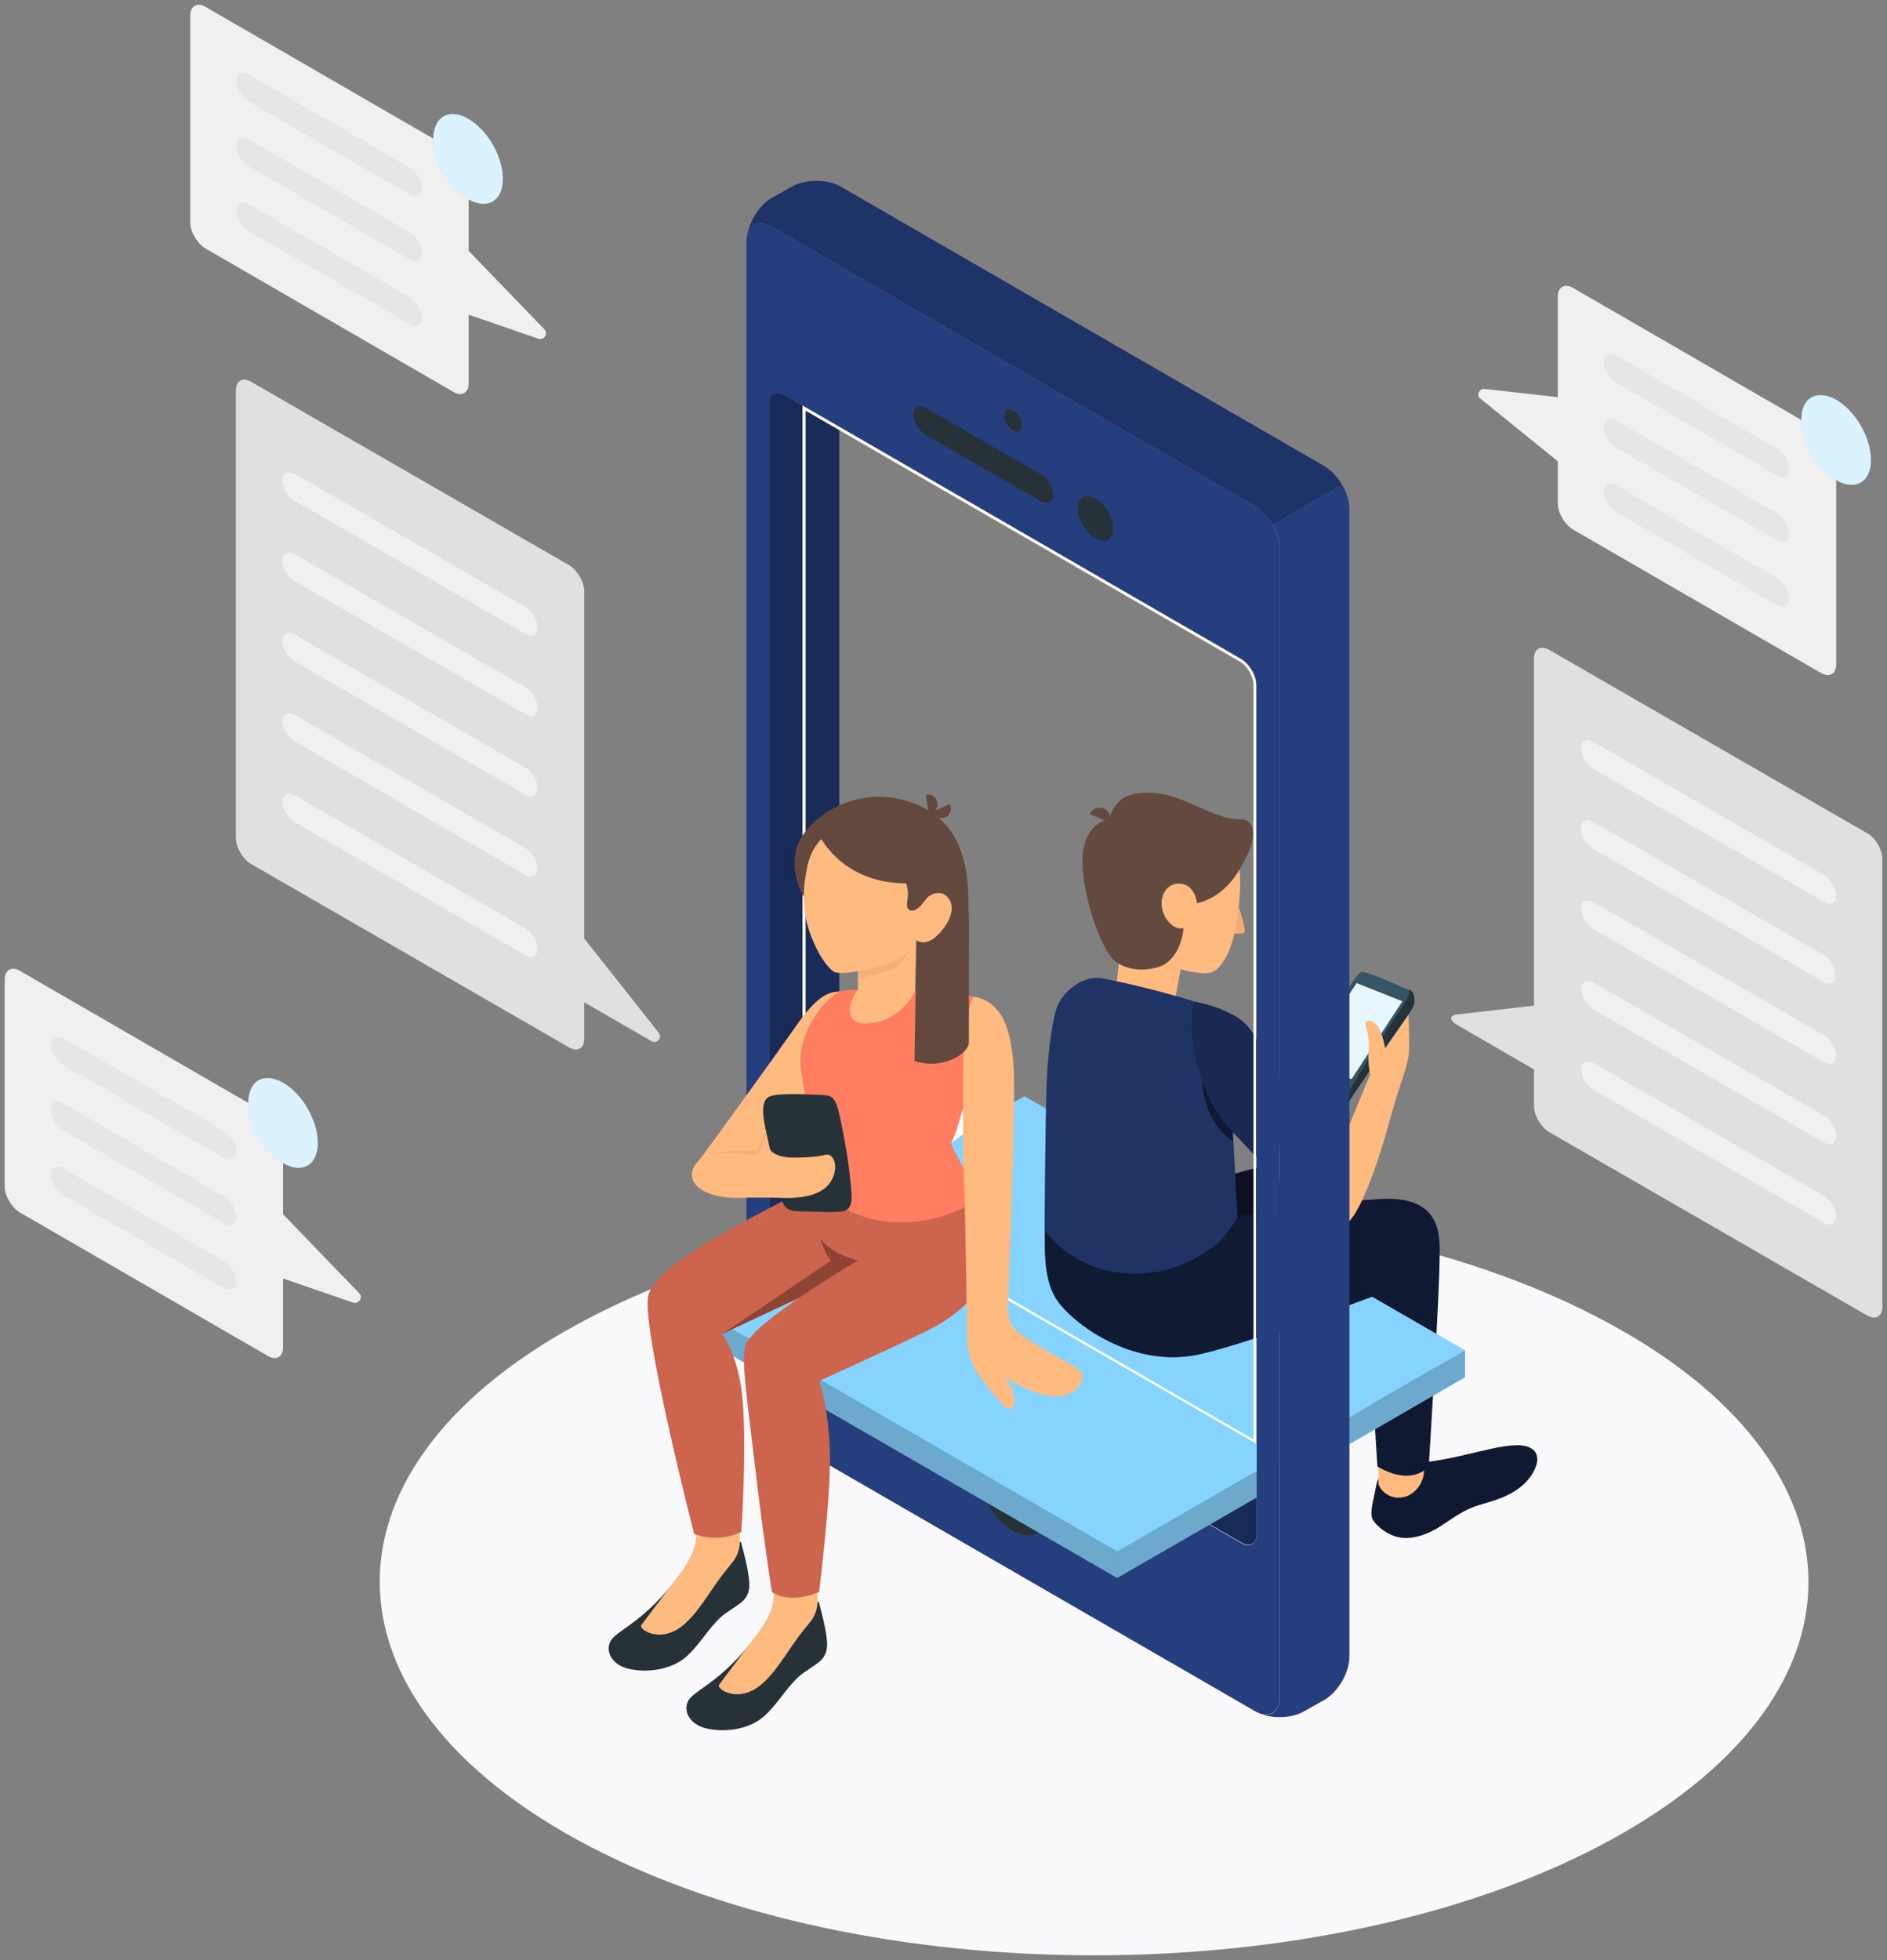
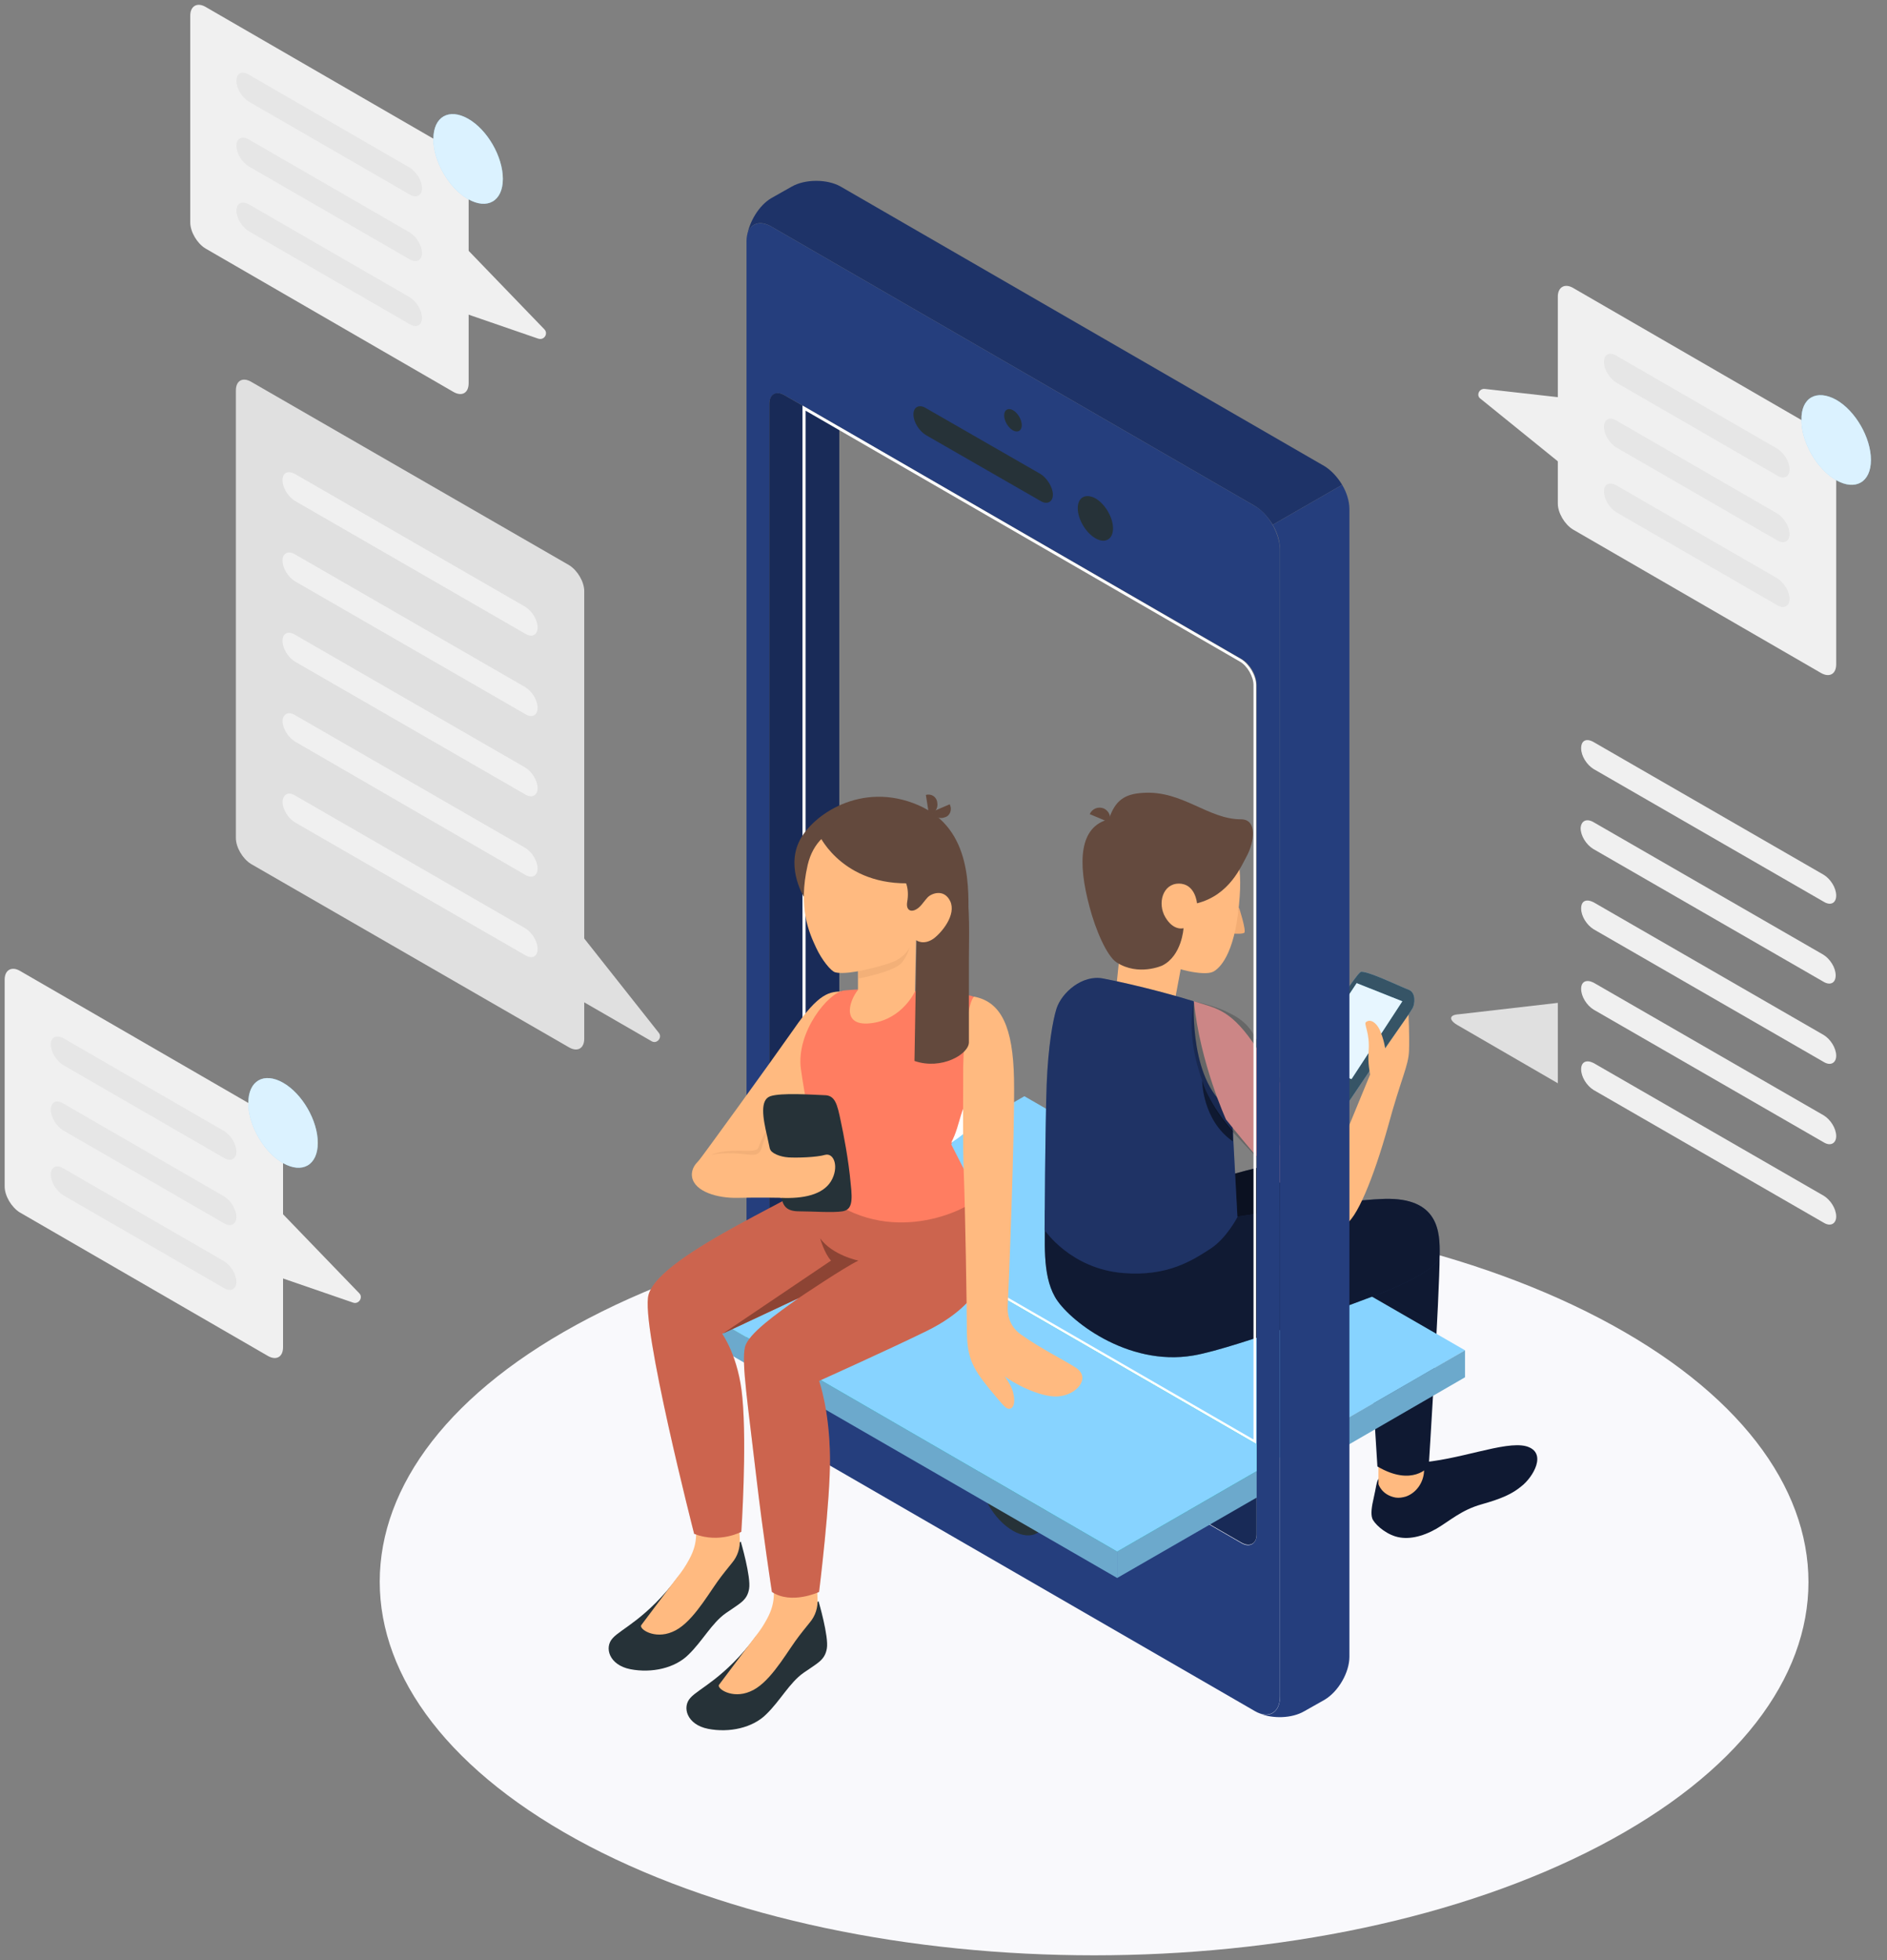
<svg xmlns="http://www.w3.org/2000/svg" width="364" height="378" viewBox="0 0 364 378" fill="none">
  <rect x="0" y="0" width="364" height="378" fill="#808080" stroke="none" />
  <path d="M113.6 356C167.4 384.1 254.7 384.1 308.5 356C362.3 327.9 362.3 282.3 308.5 254.2C254.7 226.1 167.4 226.1 113.6 254.2C59.8 282.2 59.8 327.8 113.6 356Z" fill="#F9F9FC" />
  <path d="M265.9 285.2C265.5 285.8 265.4 287.1 265 288.8C264.6 290.5 264.4 291.9 264.7 292.8C265 293.7 266.9 295.6 269.2 296.3C271.5 297 274.3 296.4 277.1 294.8C279.8 293.2 281.9 291.2 285.8 290.1C289.7 289 291.7 288.1 293.5 286.6C295.7 284.9 298.6 280.1 294.4 278.9C290.2 277.8 281.3 281.7 273.1 282.1L265.9 285.2Z" fill="#0F1932" />
  <path d="M265.9 280.1V286.2C265.9 286.2 266.5 288.3 269.2 288.8C269.9 288.9 270.5 288.8 271.2 288.6C273.2 287.9 274.6 285.9 274.7 283.7L274.9 280H265.9V280.1Z" fill="#FFBA80" />
  <path d="M277.7 242.2C277.7 249.8 275.6 282.8 275.6 282.8C275.6 282.8 272.5 286.8 265.7 282.8L263.4 246L277.7 242.2Z" fill="#0F1932" />
  <path d="M197.6 211.4L161.9 232L246.8 281.1L273.7 265.6L282.6 260.4L197.6 211.4Z" fill="#87D3FF" />
  <path d="M282.6 260.4V265.6L255.8 281.1V275.9L282.6 260.4Z" fill="#87D3FF" />
  <path opacity="0.2" d="M282.6 260.4V265.6L255.8 281.1V275.9L282.6 260.4Z" fill="black" />
  <path d="M201.5 237.2C201.5 237.2 232.8 227.7 238.3 226.3C243.7 224.8 254.2 222.3 257.2 223.7C260.3 225.1 261.8 226.7 262.1 231.1C262.2 231.9 262.1 236 262.1 236C262.1 236 247 240.7 234.6 240.7C222.1 240.5 201.5 237.2 201.5 237.2Z" fill="#182850" />
  <path opacity="0.6" d="M201.5 237.2C201.5 237.2 232.8 227.7 238.3 226.3C243.7 224.8 254.2 222.3 257.2 223.7C260.3 225.1 261.8 226.7 262.1 231.1C262.2 231.9 262.1 236 262.1 236C262.1 236 247 240.7 234.6 240.7C222.1 240.5 201.5 237.2 201.5 237.2Z" fill="black" />
  <path d="M228.3 184L226.2 195.2L214.7 196.5L216.3 181L228.3 184Z" fill="#FFBA80" />
  <path d="M239 175C239 175 240.5 179.6 240 179.9C239.5 180.2 237.5 180 237.5 180L239 175Z" fill="#F3AD73" />
  <path d="M236 160.1C238 162.2 239.9 165.7 239 174.5C238.1 184.2 235.2 186.8 234 187.4C232.2 188.3 226 186.8 223.9 185.3C221.4 183.4 216.6 178.8 215.4 173.1C213.9 166.4 215.8 158.7 220.7 157.2C227.7 155 234.4 158.4 236 160.1Z" fill="#FFBA80" />
  <path d="M240.6 164.9C239.4 167.1 237.2 172.6 230.9 174.2C230.9 174.2 230.6 170.4 227.4 170.4C224.3 170.4 223.2 174.2 224.8 176.9C226.4 179.6 228.3 179 228.3 179C228.3 179 228 184.3 224.2 186.2C224.2 186.2 219.6 188.3 215.4 185.6C213.5 184.4 211.3 179.2 210.2 175C207.8 166.2 208.2 159.4 213.9 158C215.1 154.3 217 153.1 220.5 152.9C228.1 152.4 233 158 239.4 158C242.6 158 241.9 162.4 240.6 164.9Z" fill="#63493D" />
  <path d="M214 158.6L210.2 157C210.7 155.9 211.9 155.5 212.9 155.9C214 156.4 214.4 157.6 214 158.6Z" fill="#63493D" />
  <path d="M201.6 233.4C201.6 239.4 201 245.7 203.5 250.1C205.9 254.4 217.4 263.6 230.2 261.4C238.6 260 265.6 249.7 265.6 249.7C265.6 249.7 277.6 245.3 277.7 242.1C277.8 237.5 277.5 230.9 267 231.2C257.4 231.5 229.1 236.1 229.1 236.1L201.6 233.4Z" fill="#1E3264" />
  <path opacity="0.5" d="M201.6 233.4C201.6 239.4 201 245.7 203.5 250.1C205.9 254.4 217.4 263.6 230.2 261.4C238.6 260 265.6 249.7 265.6 249.7C265.6 249.7 277.6 245.3 277.7 242.1C277.8 237.5 277.5 230.9 267 231.2C257.4 231.5 229.1 236.1 229.1 236.1L201.6 233.4Z" fill="black" />
  <path d="M203.8 194.5C204.8 191.4 208.8 187.9 212.8 188.7C220.1 190.1 228.1 192.4 230.3 193.1C230.3 193.1 229.3 209.3 237.6 214.1L238.7 234.7C238.7 234.7 236.6 238.8 233.5 240.8C230.1 243 225.3 246.2 216.7 245.5C206.5 244.7 201.5 237.2 201.5 237.2C201.5 237.2 201.6 217.8 201.9 209.1C202.2 201.7 203.1 196.7 203.8 194.5Z" fill="#253E7D" />
  <path opacity="0.2" d="M203.8 194.5C204.8 191.4 208.8 187.9 212.8 188.7C220.1 190.1 228.1 192.4 230.3 193.1C230.3 193.1 229.3 209.3 237.6 214.1L238.7 234.7C238.7 234.7 236.6 238.8 233.5 240.8C230.1 243 225.3 246.2 216.7 245.5C206.5 244.7 201.5 237.2 201.5 237.2C201.5 237.2 201.6 217.8 201.9 209.1C202.2 201.7 203.1 196.7 203.8 194.5Z" fill="black" />
  <path d="M237.8 218.1C237.8 218.1 233.5 213.6 231.9 208.4C231.9 208.4 231.9 216 237.8 220.1V218.1Z" fill="#182850" />
  <path opacity="0.4" d="M237.8 218.1C237.8 218.1 233.5 213.6 231.9 208.4C231.9 208.4 231.9 216 237.8 220.1V218.1Z" fill="black" />
  <path d="M266.3 203.4L271 196.7C271 196.7 272.1 195.1 272.5 194.4C272.9 193.7 273.2 191.5 271.8 190.9C269.3 189.9 264.2 187.4 262.6 187.4C262 187.4 259.4 191.7 254.9 197.6C252.2 201.1 248.6 206 248.6 206.4C248.6 206.8 247.7 207.3 251.5 209.2C255.4 211.2 260.1 212.6 260.1 212.6L266.3 203.4Z" fill="#87D3FF" />
  <path opacity="0.6" d="M266.3 203.4L271 196.7C271 196.7 272.1 195.1 272.5 194.4C272.9 193.7 273.2 191.5 271.8 190.9C269.3 189.9 264.2 187.4 262.6 187.4C262 187.4 259.4 191.7 254.9 197.6C252.2 201.1 248.6 206 248.6 206.4C248.6 206.8 247.7 207.3 251.5 209.2C255.4 211.2 260.1 212.6 260.1 212.6L266.3 203.4Z" fill="black" />
-   <path d="M269.2 196.1C266.4 200.2 260.3 210.3 260.1 210.6C259.9 210.8 251.1 207.1 248.7 206C248.6 206.2 248.6 206.3 248.6 206.4C248.6 206.8 247.7 207.3 251.5 209.2C255.4 211.2 260.1 212.6 260.1 212.6L266.3 203.3L271 196.6C271 196.6 272.1 195 272.5 194.3C272.9 193.6 273.2 191.4 271.8 190.8C272 191.1 272.1 192 269.2 196.1Z" fill="#263238" />
  <path d="M261.7 189.6L270.5 193.1L260.7 208.1L251.9 204.4L261.7 189.6Z" fill="#87D3FF" />
  <path opacity="0.8" d="M261.7 189.6L270.5 193.1L260.7 208.1L251.9 204.4L261.7 189.6Z" fill="white" />
  <path d="M230.3 193.1C234.8 194.5 237.6 194.7 242.6 202.4C247.6 210.1 258.6 225.3 259.6 227.2C261.1 229.7 261.8 232.8 260.5 235.1C259.3 237.3 255.7 236.3 250.8 232C246 227.8 236.5 215.9 236.5 215.9C236.5 215.9 231.5 205 230.3 193.1Z" fill="#FFA8A7" />
  <path d="M259.3 236.2C261.6 235.5 265 227 267.7 217.4C270.3 207.8 271.7 205.6 271.8 202.6C271.9 199.6 271.7 195.7 271.7 195.7L267.2 202.2C267.2 202.2 267 200.5 266.1 198.5C265.5 197.3 264.4 196.4 263.5 197.1C263 197.5 264.3 199.1 264 202.8C263.8 205 264.3 207.2 264.3 207.2L255.9 227.6L259.3 236.2Z" fill="#FFBA80" />
-   <path d="M230.3 193.1C230.3 193.1 234.3 193.9 236.8 195.2C237.6 195.6 240.1 196.6 241.7 199.3C245.2 205.1 250.2 213.4 250.2 213.4C250.2 213.4 251.1 220.6 242.3 223.1L237.6 218.1C235.7 216.1 234.1 213.7 233 211.2C231.1 206.8 228.9 199.9 230.3 193.1Z" fill="#1E3264" />
  <path opacity="0.2" d="M230.3 193.1C230.3 193.1 234.3 193.9 236.8 195.2C237.6 195.6 240.1 196.6 241.7 199.3C245.2 205.1 250.2 213.4 250.2 213.4C250.2 213.4 251.1 220.6 242.3 223.1L237.6 218.1C235.7 216.1 234.1 213.7 233 211.2C231.1 206.8 228.9 199.9 230.3 193.1Z" fill="black" />
  <path d="M242.1 97.6L148.8 43.7C146.4 42.3 144.5 43.2 144.1 45.6C144.5 42.8 146.4 39.6 148.8 38.2L152.7 36C155.3 34.5 159.6 34.5 162.2 36L255.5 89.9C256.8 90.7 258 92 258.9 93.5L245.5 101.2C244.6 99.7 243.4 98.4 242.1 97.6Z" fill="#1E3368" />
  <path d="M260.3 319.5C260.3 322.5 258.2 326.2 255.5 327.8L251.6 330C249.2 331.4 245.5 331.5 242.9 330.4C245.1 331.3 246.9 330 246.9 327.3V105.9C246.9 104.4 246.4 102.7 245.5 101.2L258.9 93.5C259.8 95 260.3 96.7 260.3 98.2V319.5Z" fill="#253E7D" />
  <path d="M242.1 97.6L148.8 43.7C146.2 42.2 144 43.4 144 46.5V267.8C144 270.8 146.1 274.5 148.8 276.1L242.1 330C244.7 331.5 246.9 330.3 246.9 327.2V105.9C246.8 102.8 244.7 99.1 242.1 97.6ZM242.4 295.9C242.4 297.7 241.1 298.5 239.5 297.6L151.3 246.7C149.7 245.8 148.4 243.6 148.4 241.7V77.9C148.4 76.1 149.7 75.3 151.3 76.2L154.8 78.2L239.5 127.1C241.1 128 242.4 130.2 242.4 132.1V295.9Z" fill="#253E7D" />
  <path d="M195.4 79.1C196.3 79.6 197.1 80.9 197.1 82C197.1 83.1 196.3 83.5 195.4 83C194.5 82.5 193.7 81.2 193.7 80.1C193.7 79 194.5 78.6 195.4 79.1Z" fill="#263238" />
  <path d="M195.4 279.9C199.1 282 202 287.1 202 291.4C202 295.6 199 297.3 195.4 295.2C191.7 293.1 188.8 288 188.8 283.7C188.8 279.5 191.8 277.8 195.4 279.9Z" fill="#263238" />
  <path d="M211.3 96.1C213.2 97.2 214.7 99.8 214.7 101.9C214.7 104 213.2 104.9 211.3 103.8C209.4 102.7 207.9 100.1 207.9 98C207.9 95.9 209.4 95.1 211.3 96.1Z" fill="#263238" />
  <path d="M203.1 95.4C203.1 96.8 202 97.4 200.7 96.6L178.6 83.9C177.3 83.1 176.2 81.4 176.2 79.9C176.2 78.5 177.3 77.9 178.6 78.7L200.7 91.4C202 92.2 203.1 94 203.1 95.4Z" fill="#263238" />
  <path d="M161.9 82.3L151.3 76.2C149.7 75.3 148.4 76 148.4 77.9V241.7C148.4 243.5 149.7 245.7 151.3 246.7L161.9 252.8V82.3Z" fill="#182A57" />
  <g opacity="0.15">
    <g opacity="0.15">
      <path opacity="0.15" d="M242.4 132.1V278.5L154.8 228V78.2L239.5 127.1C241.1 128 242.4 130.3 242.4 132.1Z" fill="white" />
    </g>
  </g>
  <path d="M155.4 79.2L239.2 127.6C240.6 128.4 241.8 130.5 241.8 132.1V277.6L155.4 227.7V79.2ZM154.8 78.2V228L242.3 278.5V132.1C242.3 130.3 241 128.1 239.4 127.1L154.8 78.2Z" fill="white" />
  <path d="M242.4 295.9V283.7L161.9 237.2L149.3 244.5C149.8 245.4 150.5 246.2 151.3 246.6L239.5 297.5C241.1 298.4 242.4 297.7 242.4 295.9Z" fill="#182A57" />
  <path d="M242.4 288.8L215.5 304.3V299.2L242.4 283.7V288.8Z" fill="#87D3FF" />
  <path opacity="0.2" d="M242.4 288.8L215.5 304.3V299.2L242.4 283.7V288.8Z" fill="black" />
  <path d="M130.6 250.1L215.5 299.2V304.3L130.6 255.3V250.1Z" fill="#87D3FF" />
  <path opacity="0.2" d="M130.6 250.1L215.5 299.2V304.3L130.6 255.3V250.1Z" fill="black" />
  <path d="M161.9 232L130.6 250.1L215.5 299.2L242.4 283.7V278.5L161.9 232Z" fill="#27DEBF" />
  <path d="M161.9 232L130.6 250.1L215.5 299.2L242.4 283.7V278.5L161.9 232Z" fill="#87D3FF" />
  <path d="M162.7 191.2C160 191.2 158 191.4 153.1 198.5C148.9 204.5 135.3 223.3 134.5 224.2C133.7 225.1 140.6 228.3 140.6 228.3L158.9 209.8L162.7 191.2Z" fill="#FFBA80" />
  <path d="M137.2 222.7C137.2 222.7 138.7 221.9 142.3 221.9C144.6 221.9 146 222.1 146.3 221.3C146.7 220.2 147.6 218.1 148 218.2V223.6L137.2 222.7Z" fill="#F3B078" />
  <path d="M130.8 304.1C124.7 312.2 119.8 314.1 118.2 315.9C116.5 317.7 117.5 321.1 121.6 321.9C125.7 322.7 130.2 321.7 132.8 319.1C135.5 316.5 137.3 313 140 311.1C142.7 309.2 144.1 308.7 144.5 306.4C144.9 304.1 142.9 297.3 142.9 297.3L130.8 304.1Z" fill="#263238" />
  <path d="M133.7 291.7C134.3 294.7 134.9 297.2 132.9 300.8C132.3 301.9 131.6 303 130.7 304.1C127.1 308.9 124.2 312.7 123.7 313.4C123.2 314.1 126.2 316.2 129.7 314.7C133.2 313.3 136.2 308.1 138.4 305C139.4 303.6 140.4 302.4 141.2 301.4C142.3 300.1 142.8 298.5 142.7 296.8L142.5 292.1L133.7 291.7Z" fill="#FFBA80" />
  <path d="M145.8 315.6C139.7 323.7 134.8 325.6 133.2 327.4C131.5 329.2 132.5 332.6 136.6 333.4C140.7 334.2 145.2 333.2 147.8 330.6C150.5 328 152.3 324.5 155 322.6C157.7 320.7 159.1 320.2 159.5 317.9C159.9 315.6 157.9 308.8 157.9 308.8L145.8 315.6Z" fill="#263238" />
  <path d="M148.7 303.2C149.3 306.2 149.9 308.7 147.9 312.3C147.3 313.4 146.6 314.5 145.7 315.6C142.1 320.4 139.2 324.2 138.7 324.9C138.2 325.6 141.2 327.7 144.7 326.2C148.2 324.8 151.2 319.6 153.4 316.5C154.4 315.1 155.4 313.9 156.2 312.9C157.3 311.6 157.8 310 157.7 308.3L157.5 303.6L148.7 303.2Z" fill="#FFBA80" />
  <path d="M188.8 231C193.5 240.7 191.6 250.3 178.9 256.6C171.8 260.1 158 266.3 158 266.3C158 266.3 160 271.8 160.1 281.1C160.2 289.3 158 307 158 307C158 307 152.7 309.5 148.9 307C148.9 307 147.2 296 145.9 284.9C144.3 271 143 262.8 143.7 259.8C144.3 257.2 149.9 253.3 154.1 250.3L139.3 257.2C139.3 257.2 142.5 261.6 143.2 269.5C144.1 279 143 295.4 143 295.4C143 295.4 138.8 297.7 133.9 295.8C133.9 295.8 123.5 255.3 125.1 249.7C127.3 241.6 158 229.4 159.6 226.2L188.8 231Z" fill="#FF7D61" />
  <path opacity="0.2" d="M188.8 231C193.5 240.7 191.6 250.3 178.9 256.6C171.8 260.1 158 266.3 158 266.3C158 266.3 160 271.8 160.1 281.1C160.2 289.3 158 307 158 307C158 307 152.7 309.5 148.9 307C148.9 307 147.2 296 145.9 284.9C144.3 271 143 262.8 143.7 259.8C144.3 257.2 149.9 253.3 154.1 250.3L139.3 257.2C139.3 257.2 142.5 261.6 143.2 269.5C144.1 279 143 295.4 143 295.4C143 295.4 138.8 297.7 133.9 295.8C133.9 295.8 123.5 255.3 125.1 249.7C127.3 241.6 158 229.4 159.6 226.2L188.8 231Z" fill="black" />
  <path d="M178.3 191.2C187.9 192.1 189.4 190.6 192.3 198.3L183.5 220.7L188.7 230.9C187.5 232.8 172.8 240.6 159.9 231.2C159.9 231.2 156 217.1 154.5 206.2C153.5 199.1 159.8 191.3 162.9 191C164 190.9 165.2 190.8 166.3 190.8L178.3 191.2Z" fill="#FF7D61" />
  <path d="M144.9 222.7C146.9 222.8 146.8 221.5 147.3 220.2C147.9 218.7 148.4 217.4 148.4 217.4L149.7 222.2L151.5 231C151.5 231 146.2 230.9 142.3 231C138.4 231.1 134 229.8 133.5 227C133.2 225.3 134.5 222.9 138.5 222.5C141 222.2 143.5 222.6 144.9 222.7Z" fill="#FFBA80" />
  <path d="M148.6 211.4C146.6 212.1 147.1 215.4 148 219.2C148.8 223 150.2 229.3 150.7 230.9C151.1 232.6 151.7 233.6 154.2 233.6C156.7 233.6 160.7 233.9 162.5 233.6C164.3 233.3 164.5 231.8 164.1 228.3C163.7 223.7 162.7 218.6 162.2 216.3C161.5 212.9 161.1 211.2 159 211.2C156.5 211.1 150.7 210.7 148.6 211.4Z" fill="#263238" />
  <path d="M148.5 221.5C148.7 222.4 150.5 223.1 152.1 223.2C153.7 223.3 157.5 223.2 159.2 222.7C160.9 222.3 161.9 225.1 160.3 227.8C158.7 230.4 155 231.2 150.6 231C150.6 231 148.3 228.8 148.1 226.1C147.9 223.5 148.5 221.5 148.5 221.5Z" fill="#FFBA80" />
  <path d="M187.74 216.544C187.74 216.544 187.339 217.878 183.473 220.387C185.5 216.5 184.973 213.387 188.191 210L187.74 216.544Z" fill="white" />
  <path d="M187.9 192.2C193.2 193.2 195.4 198.2 195.6 208C195.8 217.8 194.5 250.3 194.4 251.7C194.3 253.1 194.5 255.7 197 257.4C200.8 260.1 205.3 262.3 207.6 263.8C210.5 265.8 207.6 269.1 204 269.3C200.6 269.5 195.2 266.6 193.8 265.4C193.8 265.4 195 267 195.4 268.4C196 270.7 195.4 272 194.3 271.6C193.7 271.3 193 270.4 190.9 267.9C187.3 263.5 186.5 261.5 186.5 256C186.5 252.3 186.2 233.2 185.9 225.9C185.7 221.4 185.8 211.8 185.8 205.7C185.9 199.9 186.8 193.1 187.9 192.2Z" fill="#FFBA80" />
  <path d="M155.1 173C155.1 173 151.7 167.6 154.1 162.4C156.5 157.2 166.2 150.5 177.2 155.3C187.7 159.9 186.8 171.9 186.8 177.4C186.9 182.6 155.1 173 155.1 173Z" fill="#63493D" />
  <path d="M158.2 162.1C159.7 159.1 169.4 154.3 178.7 159C188 163.7 186.9 176.3 186.9 185C186.9 193.7 186.9 198.7 186.9 201C186.9 203.3 181.6 206.4 176.4 204.6L176.8 181.2C176.8 181.2 178.2 166.9 173.8 163.5C169.3 160.2 158.2 162.1 158.2 162.1Z" fill="#63493D" />
  <path d="M176.7 174.7C177.3 175.1 178.2 173.9 178.9 173.1C179.6 172.3 182.1 171.3 183.3 173.8C184.5 176.4 181.7 179.8 180.1 181C178.1 182.4 176.7 181.3 176.7 181.3L176.5 191.2C176.5 191.2 174.1 196.5 168.2 197.3C162.4 198.1 163.6 193.3 165.5 190.9V187.3C165.5 187.3 162.5 187.9 161.1 187.5C160.3 187.3 158.5 185.1 157.4 182.7C156.1 179.9 153.9 175.1 155.8 166.8C157.9 157.9 167.4 157.6 173.1 161.2C178.9 164.8 176.7 174.7 176.7 174.7Z" fill="#FFBA80" />
  <path d="M165.6 187.3C165.6 187.3 171 186.2 172.9 185.2C174.2 184.5 175.2 183.4 175.5 182.6C175.5 182.6 175.1 184.2 174 185.6C172.6 187.4 165.6 188.7 165.6 188.7V187.3Z" fill="#F3B078" />
  <path d="M178.6 153.3L179.2 157.1C180.3 156.9 181 155.9 180.8 154.8C180.7 153.7 179.7 153 178.6 153.3Z" fill="#63493D" />
  <path d="M183.2 155.1L179.7 156.6C180.2 157.6 181.3 158 182.3 157.6C183.3 157.3 183.7 156.1 183.2 155.1Z" fill="#63493D" />
  <path d="M158.1 161.2C158.1 161.2 163 171.7 177.6 170.2C177.6 170.2 179.3 162.9 173.5 160.1C167.8 157.2 160.9 157.1 158.1 161.2Z" fill="#63493D" />
-   <path d="M173.2 168.9C174.9 169.1 175.4 171.7 175 173.9C174.6 176.1 176.6 176.3 178.2 173.9C179.8 171.5 179.9 168 179.9 168L173.2 168.9Z" fill="#63493D" />
+   <path d="M173.2 168.9C174.9 169.1 175.4 171.7 175 173.9C174.6 176.1 176.6 176.3 178.2 173.9C179.8 171.5 179.9 168 179.9 168Z" fill="#63493D" />
  <path d="M154.1 250.3C154.1 250.3 163 244.3 165.6 243.1C165.6 243.1 160.6 242.1 158.2 238.8C158.2 238.8 159 241.7 160.3 243.1L139.4 257.2L154.1 250.3Z" fill="#EB7157" />
  <path opacity="0.4" d="M154.1 250.3C154.1 250.3 163 244.3 165.6 243.1C165.6 243.1 160.6 242.1 158.2 238.8C158.2 238.8 159 241.7 160.3 243.1L139.4 257.2L154.1 250.3Z" fill="black" />
-   <path d="M360.2 160.7L298.8 125.3C297.2 124.4 295.9 125.1 295.9 127V213.3C295.9 215.1 297.2 217.3 298.8 218.3L360.2 253.7C361.8 254.6 363.1 253.9 363.1 252V165.7C363.1 163.8 361.8 161.6 360.2 160.7Z" fill="#E0E0E0" />
  <path d="M281 197.6L300.5 208.9V193.4L281.4 195.6C279.6 195.7 279.4 196.6 281 197.6Z" fill="#E0E0E0" />
  <path d="M307.4 143.1L351.8 168.7C353.1 169.5 354.2 171.2 354.2 172.7C354.2 174.2 353.1 174.7 351.8 173.9L307.4 148.3C306.1 147.5 305 145.8 305 144.3C305 142.8 306 142.3 307.4 143.1Z" fill="#F0F0F0" />
  <path d="M307.3 158.5L351.7 184.1C353 184.9 354.1 186.6 354.1 188.1C354.1 189.6 353 190.1 351.7 189.3L307.3 163.7C306 162.9 304.9 161.2 304.9 159.7C305 158.3 306 157.8 307.3 158.5Z" fill="#F0F0F0" />
  <path d="M307.4 174L351.8 199.6C353.1 200.4 354.2 202.1 354.2 203.6C354.2 205 353.1 205.6 351.8 204.8L307.4 179.2C306.1 178.4 305 176.7 305 175.2C305 173.7 306 173.3 307.4 174Z" fill="#F0F0F0" />
  <path d="M307.4 189.5L351.8 215.1C353.1 215.9 354.2 217.6 354.2 219.1C354.2 220.5 353.1 221.1 351.8 220.3L307.4 194.7C306.1 193.9 305 192.2 305 190.7C305 189.3 306 188.8 307.4 189.5Z" fill="#F0F0F0" />
  <path d="M307.4 205L351.8 230.6C353.1 231.4 354.2 233.1 354.2 234.6C354.2 236 353.1 236.6 351.8 235.8L307.4 210.2C306.1 209.4 305 207.7 305 206.2C305 204.8 306 204.3 307.4 205Z" fill="#F0F0F0" />
  <path d="M300.5 57.2V97.1C300.5 98.9 301.8 101.1 303.4 102.1L351.3 129.8C352.9 130.7 354.2 130 354.2 128.1V88.2C354.2 86.4 352.9 84.2 351.3 83.2L303.4 55.5C301.8 54.6 300.5 55.4 300.5 57.2Z" fill="#F0F0F0" />
  <path d="M286.4 75L305 77.1V92.6L285.6 76.9C284.7 76.3 285.3 74.9 286.4 75Z" fill="#F0F0F0" />
  <path d="M354.2 77.1C357.9 79.2 360.9 84.4 360.9 88.7C360.9 93 357.9 94.7 354.2 92.6C350.5 90.5 347.5 85.3 347.5 81C347.4 76.7 350.4 75 354.2 77.1Z" fill="#87D3FF" />
  <path opacity="0.7" d="M354.2 77.1C357.9 79.2 360.9 84.4 360.9 88.7C360.9 93 357.9 94.7 354.2 92.6C350.5 90.5 347.5 85.3 347.5 81C347.4 76.7 350.4 75 354.2 77.1Z" fill="white" />
  <path d="M311.8 68.6L342.8 86.5C344.1 87.3 345.2 89 345.2 90.5C345.2 92 344.1 92.5 342.8 91.7L311.8 73.8C310.5 73 309.4 71.3 309.4 69.8C309.4 68.3 310.5 67.8 311.8 68.6Z" fill="#E6E6E6" />
  <path d="M311.8 81.1L342.8 99C344.1 99.8 345.2 101.5 345.2 103C345.2 104.4 344.1 105 342.8 104.2L311.8 86.3C310.5 85.5 309.4 83.8 309.4 82.3C309.4 80.9 310.5 80.3 311.8 81.1Z" fill="#E6E6E6" />
  <path d="M311.8 93.6L342.8 111.5C344.1 112.3 345.2 114 345.2 115.5C345.2 116.9 344.1 117.5 342.8 116.7L311.8 98.8C310.5 98 309.4 96.3 309.4 94.8C309.4 93.3 310.5 92.9 311.8 93.6Z" fill="#E6E6E6" />
  <path d="M109.8 109L48.4 73.6C46.8 72.7 45.5 73.4 45.5 75.3V161.6C45.5 163.4 46.8 165.6 48.4 166.6L109.8 202C111.4 202.9 112.7 202.2 112.7 200.3V114C112.7 112.2 111.4 110 109.8 109Z" fill="#E0E0E0" />
  <path d="M56.9 91.4L101.3 117C102.6 117.8 103.7 119.5 103.7 121C103.7 122.5 102.6 123 101.3 122.2L56.9 96.6C55.6 95.8 54.5 94.1 54.5 92.6C54.5 91.1 55.6 90.7 56.9 91.4Z" fill="#F0F0F0" />
  <path d="M56.9 106.9L101.3 132.5C102.6 133.3 103.7 135 103.7 136.5C103.7 138 102.6 138.5 101.3 137.7L56.9 112.1C55.6 111.3 54.5 109.6 54.5 108.1C54.5 106.7 55.6 106.1 56.9 106.9Z" fill="#F0F0F0" />
  <path d="M56.9 122.4L101.3 148C102.6 148.8 103.7 150.5 103.7 152C103.7 153.4 102.6 154 101.3 153.2L56.9 127.6C55.6 126.8 54.5 125.1 54.5 123.6C54.5 122.1 55.6 121.6 56.9 122.4Z" fill="#F0F0F0" />
  <path d="M56.9 137.9L101.3 163.5C102.6 164.3 103.7 166 103.7 167.5C103.7 168.9 102.6 169.5 101.3 168.7L56.9 143C55.6 142.2 54.5 140.5 54.5 139C54.6 137.7 55.6 137.1 56.9 137.9Z" fill="#F0F0F0" />
  <path d="M56.9 153.4L101.3 179C102.6 179.8 103.7 181.5 103.7 183C103.7 184.5 102.6 185 101.3 184.2L56.9 158.6C55.6 157.8 54.5 156.1 54.5 154.6C54.6 153.2 55.6 152.6 56.9 153.4Z" fill="#F0F0F0" />
  <path d="M108.2 190.7L125.7 200.8C126.7 201.4 127.8 200.1 127.1 199.2L108.2 175.3V190.7Z" fill="#E0E0E0" />
  <path d="M0.9 188.9V228.8C0.9 230.6 2.2 232.8 3.8 233.8L51.7 261.5C53.3 262.4 54.6 261.7 54.6 259.8V219.9C54.6 218.1 53.3 215.9 51.7 214.9L3.8 187.2C2.2 186.3 0.9 187.1 0.9 188.9Z" fill="#F0F0F0" />
  <path d="M69.3 249.4L50.1 229.5V245L68.1 251.2C69.2 251.6 70.1 250.2 69.3 249.4Z" fill="#F0F0F0" />
  <path d="M54.6 208.8C58.3 210.9 61.3 216.1 61.3 220.4C61.3 224.7 58.3 226.4 54.6 224.3C50.9 222.2 47.9 217 47.9 212.7C47.9 208.4 50.9 206.7 54.6 208.8Z" fill="#87D3FF" />
  <path opacity="0.7" d="M54.6 208.8C58.3 210.9 61.3 216.1 61.3 220.4C61.3 224.7 58.3 226.4 54.6 224.3C50.9 222.2 47.9 217 47.9 212.7C47.9 208.4 50.9 206.7 54.6 208.8Z" fill="white" />
  <path d="M12.2 200.2L43.2 218.1C44.5 218.9 45.6 220.6 45.6 222.1C45.6 223.5 44.5 224.1 43.2 223.3L12.2 205.4C10.9 204.6 9.8 202.9 9.8 201.4C9.8 200 10.9 199.5 12.2 200.2Z" fill="#E6E6E6" />
  <path d="M12.2 212.8L43.2 230.7C44.5 231.5 45.6 233.2 45.6 234.7C45.6 236.1 44.5 236.7 43.2 235.9L12.2 218C10.9 217.2 9.8 215.5 9.8 214C9.8 212.5 10.9 212 12.2 212.8Z" fill="#E6E6E6" />
  <path d="M12.2 225.3L43.2 243.2C44.5 244 45.6 245.7 45.6 247.2C45.6 248.6 44.5 249.2 43.2 248.4L12.2 230.5C10.9 229.7 9.8 228 9.8 226.5C9.8 225.1 10.9 224.5 12.2 225.3Z" fill="#E6E6E6" />
  <path d="M36.7 3V42.9C36.7 44.7 38 46.9 39.6 47.9L87.5 75.6C89.1 76.5 90.4 75.8 90.4 73.9V34C90.4 32.2 89.1 30 87.5 29L39.6 1.3C38 0.4 36.7 1.2 36.7 3Z" fill="#F0F0F0" />
  <path d="M105 63.5L85.8 43.6V59.1L103.8 65.3C105 65.7 105.8 64.3 105 63.5Z" fill="#F0F0F0" />
  <path d="M90.3 22.9C94 25 97 30.2 97 34.5C97 38.8 94 40.5 90.3 38.4C86.6 36.3 83.6 31.1 83.6 26.8C83.6 22.5 86.6 20.8 90.3 22.9Z" fill="#87D3FF" />
  <path opacity="0.7" d="M90.3 22.9C94 25 97 30.2 97 34.5C97 38.8 94 40.5 90.3 38.4C86.6 36.3 83.6 31.1 83.6 26.8C83.6 22.5 86.6 20.8 90.3 22.9Z" fill="white" />
  <path d="M48 14.4L79 32.3C80.3 33.1 81.4 34.8 81.4 36.3C81.4 37.7 80.3 38.3 79 37.5L48 19.6C46.7 18.8 45.6 17.1 45.6 15.6C45.6 14.1 46.7 13.6 48 14.4Z" fill="#E6E6E6" />
  <path d="M48 26.9L79 44.8C80.3 45.6 81.4 47.3 81.4 48.8C81.4 50.2 80.3 50.8 79 50L48 32.1C46.7 31.3 45.6 29.6 45.6 28.1C45.6 26.7 46.7 26.1 48 26.9Z" fill="#E6E6E6" />
  <path d="M48 39.4L79 57.3C80.3 58.1 81.4 59.8 81.4 61.3C81.4 62.8 80.3 63.3 79 62.5L48 44.6C46.7 43.8 45.6 42.1 45.6 40.6C45.6 39.2 46.7 38.7 48 39.4Z" fill="#E6E6E6" />
</svg>